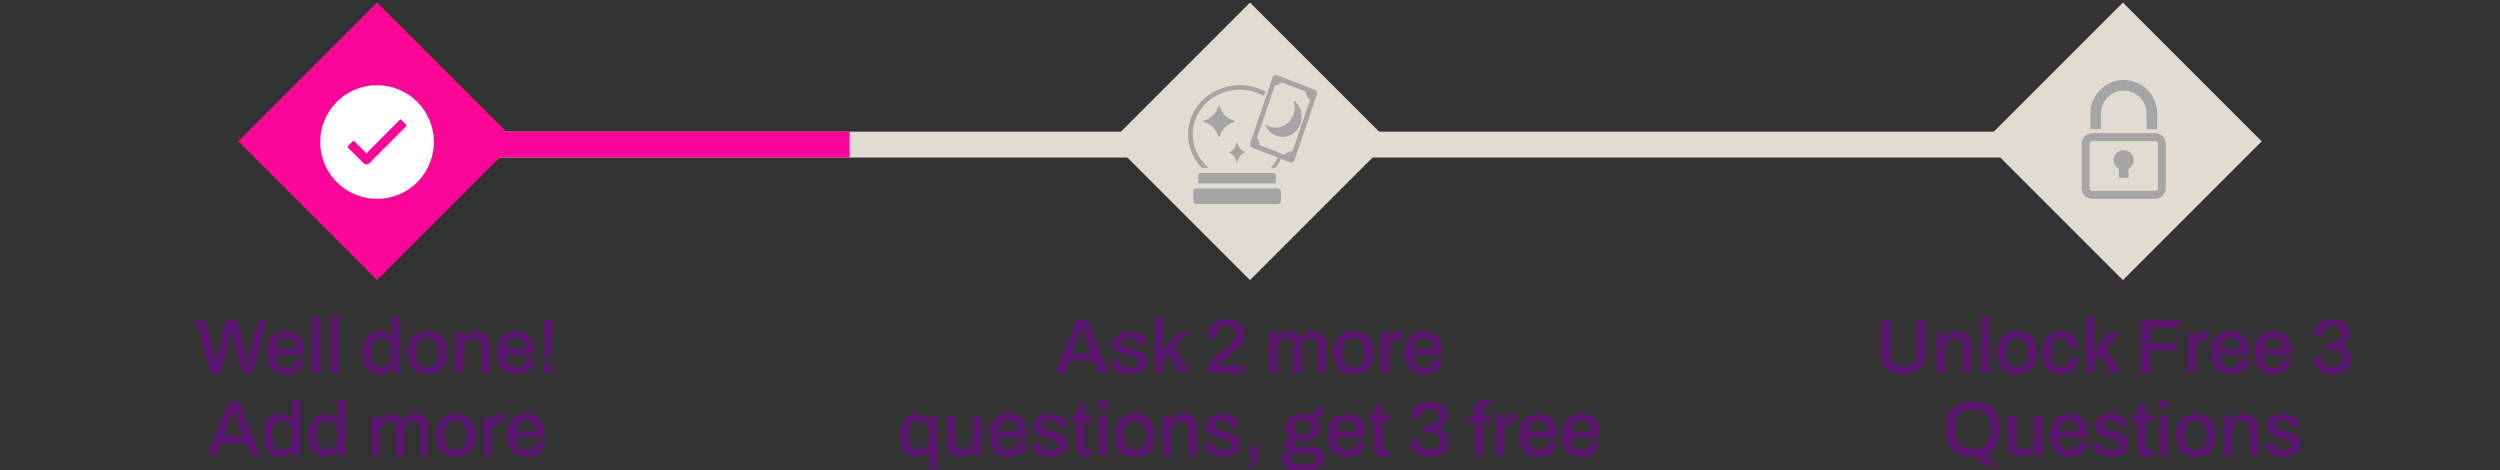
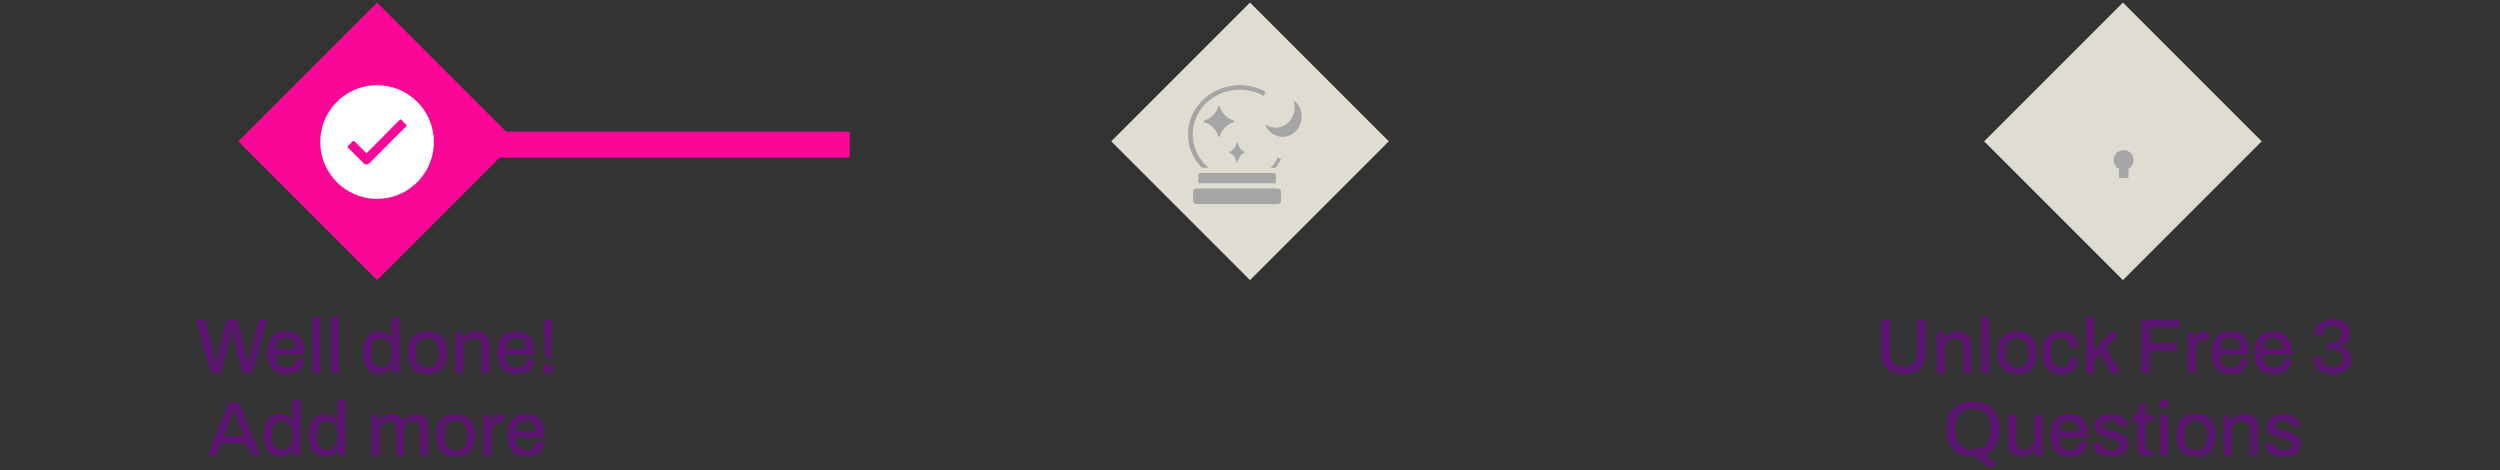
<svg xmlns="http://www.w3.org/2000/svg" fill="none" viewBox="0 0 484 91" height="91" width="484">
  <rect x="0" y="0" width="484" height="91" fill="#333333" stroke="none" />
  <g clip-path="url(#clip0_136_185)">
-     <rect fill="#DFDDD1" transform="translate(86.5 25.492)" height="5" width="312" />
    <rect fill="#FB0797" transform="translate(86.5 25.492)" height="5" width="78" />
  </g>
  <rect fill="#FB0797" transform="translate(73 0.492) rotate(45)" height="38" width="38" />
  <path fill="white" d="M73.001 16.492C70.826 16.492 68.699 17.137 66.89 18.345C65.081 19.554 63.67 21.272 62.838 23.282C62.005 25.292 61.787 27.504 62.211 29.637C62.636 31.771 63.683 33.731 65.221 35.27C66.76 36.808 68.72 37.856 70.854 38.281C72.987 38.705 75.199 38.487 77.209 37.655C79.219 36.822 80.937 35.413 82.146 33.604C83.355 31.795 84 29.668 84 27.492C84 26.048 83.716 24.617 83.163 23.283C82.611 21.948 81.801 20.735 80.779 19.714C79.758 18.692 78.545 17.882 77.211 17.329C75.876 16.776 74.446 16.492 73.001 16.492ZM78.633 24.451L71.562 31.553C71.401 31.721 71.183 31.825 70.95 31.843C70.712 31.826 70.491 31.718 70.331 31.542L67.364 28.581C67.344 28.562 67.328 28.538 67.317 28.512C67.306 28.486 67.3 28.459 67.3 28.431C67.3 28.402 67.306 28.375 67.317 28.349C67.328 28.323 67.344 28.3 67.364 28.28L68.308 27.335C68.328 27.315 68.351 27.299 68.376 27.288C68.401 27.277 68.429 27.271 68.457 27.271C68.484 27.271 68.512 27.277 68.537 27.288C68.563 27.299 68.586 27.315 68.605 27.335L70.953 29.683L77.404 23.187C77.424 23.167 77.447 23.151 77.472 23.14C77.497 23.129 77.525 23.123 77.552 23.123C77.58 23.122 77.607 23.128 77.633 23.139C77.658 23.15 77.681 23.166 77.7 23.187L78.626 24.144C78.648 24.163 78.665 24.186 78.677 24.212C78.69 24.238 78.696 24.267 78.697 24.296C78.698 24.325 78.692 24.353 78.681 24.38C78.67 24.407 78.654 24.431 78.633 24.451Z" />
  <path fill="#5B146F" d="M40.77 72.232L37.935 61.942H39.721L41.475 68.722C41.505 68.832 41.541 68.982 41.581 69.172C41.62 69.362 41.656 69.562 41.685 69.772C41.725 69.972 41.761 70.157 41.791 70.327H41.88C41.91 70.197 41.935 70.057 41.956 69.907C41.975 69.757 42.001 69.607 42.031 69.457C42.06 69.307 42.086 69.167 42.105 69.037C42.136 68.907 42.156 68.802 42.166 68.722L43.785 61.942H45.946L47.581 68.722C47.611 68.832 47.645 68.982 47.685 69.172C47.725 69.362 47.761 69.562 47.791 69.772C47.831 69.972 47.865 70.157 47.895 70.327H47.986C48.005 70.207 48.031 70.072 48.06 69.922C48.09 69.772 48.12 69.627 48.151 69.487C48.181 69.337 48.211 69.197 48.24 69.067C48.281 68.937 48.31 68.822 48.331 68.722L50.086 61.942H51.675L48.84 72.232H46.876L45.151 65.362C45.12 65.212 45.086 65.042 45.045 64.852C45.005 64.652 44.965 64.452 44.925 64.252C44.895 64.042 44.87 63.862 44.85 63.712H44.776C44.755 63.872 44.73 64.057 44.7 64.267C44.67 64.477 44.636 64.682 44.596 64.882C44.556 65.072 44.52 65.232 44.49 65.362L42.795 72.232H40.77ZM55.405 72.412C54.595 72.412 53.915 72.267 53.365 71.977C52.825 71.677 52.415 71.222 52.135 70.612C51.855 70.002 51.715 69.227 51.715 68.287C51.715 67.337 51.855 66.562 52.135 65.962C52.415 65.352 52.83 64.902 53.38 64.612C53.93 64.312 54.615 64.162 55.435 64.162C56.185 64.162 56.81 64.307 57.31 64.597C57.82 64.877 58.205 65.307 58.465 65.887C58.725 66.467 58.855 67.197 58.855 68.077V68.677H53.32C53.34 69.237 53.425 69.707 53.575 70.087C53.725 70.457 53.95 70.732 54.25 70.912C54.56 71.082 54.95 71.167 55.42 71.167C55.71 71.167 55.97 71.132 56.2 71.062C56.43 70.982 56.625 70.872 56.785 70.732C56.945 70.582 57.07 70.407 57.16 70.207C57.25 69.997 57.295 69.762 57.295 69.502H58.825C58.825 69.972 58.745 70.387 58.585 70.747C58.425 71.107 58.19 71.412 57.88 71.662C57.58 71.902 57.22 72.087 56.8 72.217C56.38 72.347 55.915 72.412 55.405 72.412ZM53.35 67.537H57.22C57.22 67.147 57.175 66.822 57.085 66.562C57.005 66.292 56.885 66.072 56.725 65.902C56.565 65.732 56.375 65.612 56.155 65.542C55.935 65.462 55.685 65.422 55.405 65.422C54.985 65.422 54.625 65.497 54.325 65.647C54.035 65.797 53.81 66.032 53.65 66.352C53.49 66.662 53.39 67.057 53.35 67.537ZM60.441 72.232V61.387H62.001V72.232H60.441ZM64.015 72.232V61.387H65.575V72.232H64.015ZM73.38 72.412C72.74 72.412 72.185 72.267 71.715 71.977C71.245 71.687 70.88 71.237 70.62 70.627C70.37 70.017 70.245 69.227 70.245 68.257C70.245 67.307 70.375 66.532 70.635 65.932C70.895 65.332 71.255 64.887 71.715 64.597C72.175 64.307 72.705 64.162 73.305 64.162C73.655 64.162 73.98 64.202 74.28 64.282C74.58 64.362 74.845 64.487 75.075 64.657C75.315 64.827 75.515 65.042 75.675 65.302H75.78V61.387H77.34V72.232H76.065L75.915 71.152H75.81C75.55 71.572 75.205 71.887 74.775 72.097C74.355 72.307 73.89 72.412 73.38 72.412ZM73.815 71.062C74.275 71.062 74.645 70.962 74.925 70.762C75.215 70.552 75.43 70.252 75.57 69.862C75.71 69.462 75.78 68.977 75.78 68.407V68.197C75.78 67.717 75.735 67.307 75.645 66.967C75.555 66.627 75.425 66.352 75.255 66.142C75.085 65.922 74.88 65.762 74.64 65.662C74.4 65.562 74.13 65.512 73.83 65.512C73.37 65.512 72.995 65.607 72.705 65.797C72.415 65.977 72.2 66.262 72.06 66.652C71.93 67.042 71.865 67.547 71.865 68.167V68.437C71.865 69.057 71.935 69.562 72.075 69.952C72.215 70.332 72.425 70.612 72.705 70.792C72.995 70.972 73.365 71.062 73.815 71.062ZM82.712 72.412C81.892 72.412 81.197 72.267 80.627 71.977C80.067 71.677 79.642 71.222 79.352 70.612C79.072 70.002 78.932 69.227 78.932 68.287C78.932 67.337 79.072 66.562 79.352 65.962C79.642 65.352 80.067 64.902 80.627 64.612C81.197 64.312 81.892 64.162 82.712 64.162C83.552 64.162 84.252 64.312 84.812 64.612C85.372 64.902 85.792 65.352 86.072 65.962C86.362 66.562 86.507 67.337 86.507 68.287C86.507 69.227 86.362 70.002 86.072 70.612C85.792 71.222 85.372 71.677 84.812 71.977C84.252 72.267 83.552 72.412 82.712 72.412ZM82.712 71.122C83.212 71.122 83.622 71.027 83.942 70.837C84.262 70.637 84.497 70.337 84.647 69.937C84.807 69.537 84.887 69.032 84.887 68.422V68.152C84.887 67.542 84.807 67.037 84.647 66.637C84.497 66.237 84.262 65.942 83.942 65.752C83.622 65.552 83.212 65.452 82.712 65.452C82.222 65.452 81.817 65.552 81.497 65.752C81.177 65.942 80.937 66.237 80.777 66.637C80.627 67.037 80.552 67.542 80.552 68.152V68.422C80.552 69.032 80.627 69.537 80.777 69.937C80.937 70.337 81.177 70.637 81.497 70.837C81.817 71.027 82.222 71.122 82.712 71.122ZM88.097 72.232V64.342H89.387L89.522 65.467H89.627C89.817 65.177 90.042 64.937 90.302 64.747C90.562 64.557 90.847 64.412 91.157 64.312C91.477 64.212 91.827 64.162 92.207 64.162C92.707 64.162 93.147 64.252 93.527 64.432C93.907 64.602 94.202 64.882 94.412 65.272C94.632 65.662 94.742 66.187 94.742 66.847V72.232H93.182V67.087C93.182 66.787 93.142 66.537 93.062 66.337C92.992 66.137 92.887 65.977 92.747 65.857C92.607 65.737 92.442 65.652 92.252 65.602C92.062 65.552 91.852 65.527 91.622 65.527C91.262 65.527 90.932 65.617 90.632 65.797C90.342 65.967 90.107 66.207 89.927 66.517C89.747 66.827 89.657 67.192 89.657 67.612V72.232H88.097ZM99.965 72.412C99.155 72.412 98.475 72.267 97.925 71.977C97.385 71.677 96.975 71.222 96.695 70.612C96.415 70.002 96.275 69.227 96.275 68.287C96.275 67.337 96.415 66.562 96.695 65.962C96.975 65.352 97.39 64.902 97.94 64.612C98.49 64.312 99.175 64.162 99.995 64.162C100.745 64.162 101.37 64.307 101.87 64.597C102.38 64.877 102.765 65.307 103.025 65.887C103.285 66.467 103.415 67.197 103.415 68.077V68.677H97.88C97.9 69.237 97.985 69.707 98.135 70.087C98.285 70.457 98.51 70.732 98.81 70.912C99.12 71.082 99.51 71.167 99.98 71.167C100.27 71.167 100.53 71.132 100.76 71.062C100.99 70.982 101.185 70.872 101.345 70.732C101.505 70.582 101.63 70.407 101.72 70.207C101.81 69.997 101.855 69.762 101.855 69.502H103.385C103.385 69.972 103.305 70.387 103.145 70.747C102.985 71.107 102.75 71.412 102.44 71.662C102.14 71.902 101.78 72.087 101.36 72.217C100.94 72.347 100.475 72.412 99.965 72.412ZM97.91 67.537H101.78C101.78 67.147 101.735 66.822 101.645 66.562C101.565 66.292 101.445 66.072 101.285 65.902C101.125 65.732 100.935 65.612 100.715 65.542C100.495 65.462 100.245 65.422 99.965 65.422C99.545 65.422 99.185 65.497 98.885 65.647C98.595 65.797 98.37 66.032 98.21 66.352C98.05 66.662 97.95 67.057 97.91 67.537ZM105.616 69.457L105.196 61.942H107.026L106.606 69.457H105.616ZM105.271 72.232V70.492H106.951V72.232H105.271ZM40.153 88.232L44.188 77.942H46.333L50.383 88.232H48.583L47.668 85.847H42.793L41.878 88.232H40.153ZM43.333 84.422H47.113L45.958 81.407C45.928 81.317 45.883 81.192 45.823 81.032C45.763 80.872 45.698 80.697 45.628 80.507C45.568 80.317 45.503 80.127 45.433 79.937C45.373 79.737 45.318 79.557 45.268 79.397H45.178C45.118 79.587 45.043 79.812 44.953 80.072C44.863 80.332 44.773 80.582 44.683 80.822C44.603 81.062 44.533 81.257 44.473 81.407L43.333 84.422ZM54.213 88.412C53.573 88.412 53.018 88.267 52.548 87.977C52.078 87.687 51.713 87.237 51.453 86.627C51.203 86.017 51.078 85.227 51.078 84.257C51.078 83.307 51.208 82.532 51.468 81.932C51.728 81.332 52.088 80.887 52.548 80.597C53.008 80.307 53.538 80.162 54.138 80.162C54.488 80.162 54.813 80.202 55.113 80.282C55.413 80.362 55.678 80.487 55.908 80.657C56.148 80.827 56.348 81.042 56.508 81.302H56.613V77.387H58.173V88.232H56.898L56.748 87.152H56.643C56.383 87.572 56.038 87.887 55.608 88.097C55.188 88.307 54.723 88.412 54.213 88.412ZM54.648 87.062C55.108 87.062 55.478 86.962 55.758 86.762C56.048 86.552 56.263 86.252 56.403 85.862C56.543 85.462 56.613 84.977 56.613 84.407V84.197C56.613 83.717 56.568 83.307 56.478 82.967C56.388 82.627 56.258 82.352 56.088 82.142C55.918 81.922 55.713 81.762 55.473 81.662C55.233 81.562 54.963 81.512 54.663 81.512C54.203 81.512 53.828 81.607 53.538 81.797C53.248 81.977 53.033 82.262 52.893 82.652C52.763 83.042 52.698 83.547 52.698 84.167V84.437C52.698 85.057 52.768 85.562 52.908 85.952C53.048 86.332 53.258 86.612 53.538 86.792C53.828 86.972 54.198 87.062 54.648 87.062ZM62.899 88.412C62.259 88.412 61.704 88.267 61.234 87.977C60.764 87.687 60.399 87.237 60.139 86.627C59.889 86.017 59.764 85.227 59.764 84.257C59.764 83.307 59.894 82.532 60.154 81.932C60.414 81.332 60.774 80.887 61.234 80.597C61.694 80.307 62.224 80.162 62.824 80.162C63.174 80.162 63.499 80.202 63.799 80.282C64.099 80.362 64.364 80.487 64.594 80.657C64.834 80.827 65.034 81.042 65.194 81.302H65.299V77.387H66.859V88.232H65.584L65.434 87.152H65.329C65.069 87.572 64.724 87.887 64.294 88.097C63.874 88.307 63.409 88.412 62.899 88.412ZM63.334 87.062C63.794 87.062 64.164 86.962 64.444 86.762C64.734 86.552 64.949 86.252 65.089 85.862C65.229 85.462 65.299 84.977 65.299 84.407V84.197C65.299 83.717 65.254 83.307 65.164 82.967C65.074 82.627 64.944 82.352 64.774 82.142C64.604 81.922 64.399 81.762 64.159 81.662C63.919 81.562 63.649 81.512 63.349 81.512C62.889 81.512 62.514 81.607 62.224 81.797C61.934 81.977 61.719 82.262 61.579 82.652C61.449 83.042 61.384 83.547 61.384 84.167V84.437C61.384 85.057 61.454 85.562 61.594 85.952C61.734 86.332 61.944 86.612 62.224 86.792C62.514 86.972 62.884 87.062 63.334 87.062ZM71.947 88.232V80.342H73.237L73.372 81.467H73.477C73.657 81.177 73.862 80.937 74.092 80.747C74.332 80.557 74.597 80.412 74.887 80.312C75.187 80.212 75.507 80.162 75.847 80.162C76.337 80.162 76.762 80.262 77.122 80.462C77.492 80.662 77.772 80.997 77.962 81.467H78.067C78.247 81.187 78.457 80.952 78.697 80.762C78.937 80.562 79.207 80.412 79.507 80.312C79.817 80.212 80.147 80.162 80.497 80.162C80.967 80.162 81.382 80.247 81.742 80.417C82.102 80.577 82.387 80.852 82.597 81.242C82.807 81.622 82.912 82.132 82.912 82.772V88.232H81.352V83.057C81.352 82.757 81.317 82.512 81.247 82.322C81.177 82.122 81.082 81.967 80.962 81.857C80.842 81.737 80.697 81.652 80.527 81.602C80.357 81.552 80.172 81.527 79.972 81.527C79.642 81.527 79.347 81.617 79.087 81.797C78.827 81.967 78.617 82.207 78.457 82.517C78.297 82.827 78.217 83.192 78.217 83.612V88.232H76.657V83.057C76.657 82.757 76.622 82.512 76.552 82.322C76.482 82.122 76.387 81.967 76.267 81.857C76.147 81.737 76.002 81.652 75.832 81.602C75.662 81.552 75.482 81.527 75.292 81.527C74.962 81.527 74.662 81.617 74.392 81.797C74.122 81.967 73.907 82.207 73.747 82.517C73.587 82.827 73.507 83.192 73.507 83.612V88.232H71.947ZM88.212 88.412C87.392 88.412 86.697 88.267 86.127 87.977C85.567 87.677 85.142 87.222 84.852 86.612C84.572 86.002 84.432 85.227 84.432 84.287C84.432 83.337 84.572 82.562 84.852 81.962C85.142 81.352 85.567 80.902 86.127 80.612C86.697 80.312 87.392 80.162 88.212 80.162C89.052 80.162 89.752 80.312 90.312 80.612C90.872 80.902 91.292 81.352 91.572 81.962C91.862 82.562 92.007 83.337 92.007 84.287C92.007 85.227 91.862 86.002 91.572 86.612C91.292 87.222 90.872 87.677 90.312 87.977C89.752 88.267 89.052 88.412 88.212 88.412ZM88.212 87.122C88.712 87.122 89.122 87.027 89.442 86.837C89.762 86.637 89.997 86.337 90.147 85.937C90.307 85.537 90.387 85.032 90.387 84.422V84.152C90.387 83.542 90.307 83.037 90.147 82.637C89.997 82.237 89.762 81.942 89.442 81.752C89.122 81.552 88.712 81.452 88.212 81.452C87.722 81.452 87.317 81.552 86.997 81.752C86.677 81.942 86.437 82.237 86.277 82.637C86.127 83.037 86.052 83.542 86.052 84.152V84.422C86.052 85.032 86.127 85.537 86.277 85.937C86.437 86.337 86.677 86.637 86.997 86.837C87.317 87.027 87.722 87.122 88.212 87.122ZM93.597 88.232V80.342H94.887L95.022 81.617H95.112C95.202 81.367 95.317 81.132 95.457 80.912C95.607 80.692 95.797 80.512 96.027 80.372C96.267 80.232 96.557 80.162 96.897 80.162C97.057 80.162 97.197 80.177 97.317 80.207C97.447 80.237 97.547 80.262 97.617 80.282V81.752H97.092C96.772 81.752 96.487 81.802 96.237 81.902C95.997 82.002 95.792 82.152 95.622 82.352C95.462 82.542 95.342 82.777 95.262 83.057C95.192 83.337 95.157 83.652 95.157 84.002V88.232H93.597ZM101.906 88.412C101.096 88.412 100.416 88.267 99.866 87.977C99.326 87.677 98.916 87.222 98.636 86.612C98.356 86.002 98.216 85.227 98.216 84.287C98.216 83.337 98.356 82.562 98.636 81.962C98.916 81.352 99.331 80.902 99.881 80.612C100.431 80.312 101.116 80.162 101.936 80.162C102.686 80.162 103.311 80.307 103.811 80.597C104.321 80.877 104.706 81.307 104.966 81.887C105.226 82.467 105.356 83.197 105.356 84.077V84.677H99.821C99.841 85.237 99.926 85.707 100.076 86.087C100.226 86.457 100.451 86.732 100.751 86.912C101.061 87.082 101.451 87.167 101.921 87.167C102.211 87.167 102.471 87.132 102.701 87.062C102.931 86.982 103.126 86.872 103.286 86.732C103.446 86.582 103.571 86.407 103.661 86.207C103.751 85.997 103.796 85.762 103.796 85.502H105.326C105.326 85.972 105.246 86.387 105.086 86.747C104.926 87.107 104.691 87.412 104.381 87.662C104.081 87.902 103.721 88.087 103.301 88.217C102.881 88.347 102.416 88.412 101.906 88.412ZM99.851 83.537H103.721C103.721 83.147 103.676 82.822 103.586 82.562C103.506 82.292 103.386 82.072 103.226 81.902C103.066 81.732 102.876 81.612 102.656 81.542C102.436 81.462 102.186 81.422 101.906 81.422C101.486 81.422 101.126 81.497 100.826 81.647C100.536 81.797 100.311 82.032 100.151 82.352C99.991 82.662 99.891 83.057 99.851 83.537Z" />
  <rect fill="#DFDDD1" transform="translate(242 0.492) rotate(45)" height="38" width="38" />
  <path fill="#A5A5A5" d="M247.363 30.492C247.004 31.244 246.543 31.92 246 32.492H246.955C247.362 31.973 247.713 31.394 248 30.77L247.363 30.492Z" />
  <path fill="#A5A5A5" d="M234.002 32.492C232.298 31.068 231.216 29.092 230.967 26.95C230.719 24.808 231.322 22.656 232.659 20.915C233.996 19.173 235.97 17.968 238.194 17.534C240.419 17.101 242.734 17.471 244.686 18.573L245 17.742C242.917 16.615 240.477 16.233 238.123 16.666C235.769 17.098 233.655 18.317 232.167 20.101C230.678 21.884 229.912 24.115 230.008 26.388C230.104 28.662 231.055 30.827 232.689 32.492H234.002Z" />
  <path fill="#A5A5A5" d="M247.363 36.492H231.638C231.285 36.492 231 36.744 231 37.055V38.93C231 39.24 231.285 39.492 231.638 39.492H247.363C247.715 39.492 248 39.24 248 38.93V37.055C248 36.744 247.715 36.492 247.363 36.492Z" />
  <path fill="#A5A5A5" d="M232 33.892V35.492H247V33.892C247 33.786 246.956 33.685 246.878 33.61C246.8 33.535 246.694 33.492 246.583 33.492H232.417C232.306 33.492 232.2 33.535 232.122 33.61C232.044 33.685 232 33.786 232 33.892Z" />
-   <path fill="#A5A5A5" d="M254.6 17.419L247.179 14.531C247.027 14.472 246.86 14.48 246.714 14.553C246.568 14.626 246.455 14.758 246.4 14.919L242.037 27.733C241.982 27.895 241.989 28.074 242.057 28.23C242.125 28.386 242.248 28.507 242.4 28.566L249.821 31.453C249.896 31.482 249.976 31.495 250.056 31.492C250.135 31.488 250.213 31.467 250.286 31.431C250.358 31.395 250.423 31.344 250.477 31.282C250.531 31.219 250.573 31.145 250.6 31.065L254.963 18.251C255.018 18.089 255.011 17.91 254.943 17.754C254.875 17.598 254.752 17.477 254.6 17.419ZM250.233 29.295C249.935 29.276 249.638 29.324 249.359 29.437C249.08 29.549 248.826 29.723 248.614 29.947L243.945 28.13C243.902 27.608 243.688 27.119 243.342 26.749L246.808 16.571C247.296 16.525 247.754 16.297 248.1 15.926L252.77 17.743C252.798 18.06 252.887 18.368 253.033 18.645C253.18 18.923 253.379 19.165 253.618 19.355L250.233 29.295Z" />
  <path fill="#A5A5A5" d="M250.573 19.507C250.56 19.497 250.544 19.492 250.529 19.492C250.513 19.492 250.497 19.498 250.485 19.508C250.472 19.518 250.463 19.532 250.459 19.548C250.454 19.564 250.455 19.582 250.46 19.597C250.695 20.349 250.709 21.159 250.499 21.92C250.289 22.68 249.866 23.355 249.285 23.854C248.705 24.353 247.994 24.652 247.249 24.713C246.504 24.774 245.759 24.593 245.113 24.194C245.1 24.185 245.084 24.181 245.068 24.182C245.052 24.183 245.037 24.19 245.025 24.201C245.014 24.212 245.005 24.226 245.002 24.243C244.998 24.259 245 24.276 245.006 24.291C245.248 24.821 245.6 25.285 246.035 25.65C246.47 26.015 246.977 26.271 247.519 26.399C248.06 26.527 248.622 26.523 249.162 26.389C249.702 26.254 250.207 25.991 250.638 25.621C251.069 25.25 251.415 24.782 251.651 24.249C251.887 23.717 252.006 23.135 252 22.547C251.993 21.959 251.862 21.38 251.615 20.854C251.368 20.327 251.011 19.867 250.573 19.507Z" />
  <path fill="#A5A5A5" d="M236.151 26.38C236.336 25.728 236.685 25.134 237.163 24.654C237.642 24.175 238.235 23.826 238.886 23.642C238.919 23.633 238.948 23.613 238.968 23.586C238.989 23.559 239 23.526 239 23.492C239 23.458 238.989 23.425 238.968 23.398C238.948 23.371 238.919 23.352 238.886 23.343C238.235 23.156 237.641 22.807 237.161 22.328C236.687 21.846 236.339 21.254 236.148 20.604C236.139 20.572 236.119 20.544 236.092 20.523C236.065 20.503 236.033 20.492 235.999 20.492C235.965 20.492 235.933 20.503 235.906 20.523C235.879 20.543 235.859 20.572 235.849 20.604C235.664 21.256 235.316 21.851 234.837 22.33C234.358 22.809 233.765 23.158 233.114 23.343C233.081 23.352 233.052 23.371 233.032 23.398C233.011 23.425 233 23.458 233 23.492C233 23.526 233.011 23.559 233.032 23.586C233.052 23.613 233.081 23.633 233.114 23.642C233.765 23.828 234.359 24.177 234.839 24.656C235.313 25.138 235.661 25.73 235.852 26.38C235.861 26.412 235.881 26.441 235.908 26.461C235.935 26.481 235.967 26.492 236.001 26.492C236.035 26.492 236.068 26.481 236.095 26.461C236.122 26.441 236.141 26.412 236.151 26.38Z" />
  <path fill="#A5A5A5" d="M240.943 29.392C240.618 29.268 240.321 29.036 240.081 28.716C239.844 28.395 239.67 28 239.574 27.567C239.569 27.545 239.56 27.526 239.546 27.513C239.533 27.5 239.516 27.492 239.499 27.492C239.483 27.492 239.466 27.5 239.453 27.513C239.439 27.526 239.43 27.545 239.425 27.567C239.332 28.002 239.158 28.398 238.918 28.718C238.679 29.037 238.382 29.27 238.057 29.393C238.04 29.399 238.026 29.412 238.016 29.43C238.006 29.448 238 29.47 238 29.492C238 29.515 238.006 29.537 238.016 29.555C238.026 29.573 238.04 29.586 238.057 29.592C238.383 29.716 238.679 29.949 238.919 30.268C239.157 30.59 239.331 30.984 239.426 31.417C239.431 31.439 239.441 31.458 239.454 31.471C239.468 31.485 239.484 31.492 239.501 31.492C239.518 31.492 239.534 31.485 239.547 31.471C239.561 31.458 239.571 31.439 239.575 31.417C239.668 30.982 239.842 30.586 240.082 30.267C240.321 29.947 240.618 29.715 240.943 29.592C240.96 29.586 240.974 29.573 240.984 29.555C240.994 29.537 241 29.515 241 29.492C241 29.47 240.994 29.448 240.984 29.43C240.974 29.412 240.96 29.399 240.943 29.392Z" />
-   <path fill="#5B146F" d="M204.363 72.232L208.398 61.942H210.543L214.593 72.232H212.793L211.878 69.847H207.003L206.088 72.232H204.363ZM207.543 68.422H211.323L210.168 65.407C210.138 65.317 210.093 65.192 210.033 65.032C209.973 64.872 209.908 64.697 209.838 64.507C209.778 64.317 209.713 64.127 209.643 63.937C209.583 63.737 209.528 63.557 209.478 63.397H209.388C209.328 63.587 209.253 63.812 209.163 64.072C209.073 64.332 208.983 64.582 208.893 64.822C208.813 65.062 208.743 65.257 208.683 65.407L207.543 68.422ZM218.618 72.412C218.068 72.412 217.583 72.352 217.163 72.232C216.743 72.112 216.393 71.947 216.113 71.737C215.833 71.527 215.618 71.277 215.468 70.987C215.328 70.687 215.258 70.357 215.258 69.997C215.258 69.947 215.258 69.902 215.258 69.862C215.268 69.822 215.273 69.787 215.273 69.757H216.818C216.818 69.787 216.818 69.817 216.818 69.847C216.818 69.867 216.818 69.892 216.818 69.922C216.818 70.232 216.903 70.482 217.073 70.672C217.243 70.852 217.468 70.982 217.748 71.062C218.038 71.132 218.353 71.167 218.693 71.167C218.993 71.167 219.268 71.132 219.518 71.062C219.778 70.982 219.988 70.867 220.148 70.717C220.318 70.567 220.403 70.377 220.403 70.147C220.403 69.847 220.298 69.617 220.088 69.457C219.878 69.297 219.603 69.172 219.263 69.082C218.923 68.982 218.568 68.877 218.198 68.767C217.868 68.677 217.538 68.582 217.208 68.482C216.888 68.372 216.598 68.232 216.338 68.062C216.078 67.892 215.868 67.677 215.708 67.417C215.548 67.157 215.468 66.832 215.468 66.442C215.468 66.072 215.548 65.747 215.708 65.467C215.868 65.187 216.088 64.952 216.368 64.762C216.658 64.572 216.998 64.427 217.388 64.327C217.788 64.227 218.223 64.177 218.693 64.177C219.183 64.177 219.618 64.232 219.998 64.342C220.378 64.442 220.698 64.587 220.958 64.777C221.228 64.967 221.433 65.197 221.573 65.467C221.713 65.727 221.783 66.007 221.783 66.307C221.783 66.367 221.778 66.432 221.768 66.502C221.768 66.562 221.768 66.602 221.768 66.622H220.238V66.487C220.238 66.287 220.183 66.107 220.073 65.947C219.963 65.787 219.788 65.657 219.548 65.557C219.318 65.457 219.008 65.407 218.618 65.407C218.358 65.407 218.128 65.432 217.928 65.482C217.728 65.522 217.563 65.582 217.433 65.662C217.303 65.742 217.203 65.837 217.133 65.947C217.073 66.057 217.043 66.182 217.043 66.322C217.043 66.552 217.123 66.732 217.283 66.862C217.453 66.982 217.673 67.087 217.943 67.177C218.213 67.257 218.503 67.347 218.813 67.447C219.173 67.547 219.538 67.652 219.908 67.762C220.278 67.862 220.618 67.992 220.928 68.152C221.248 68.312 221.503 68.532 221.693 68.812C221.893 69.092 221.993 69.467 221.993 69.937C221.993 70.367 221.908 70.742 221.738 71.062C221.568 71.382 221.328 71.642 221.018 71.842C220.718 72.032 220.363 72.172 219.953 72.262C219.543 72.362 219.098 72.412 218.618 72.412ZM223.574 72.232V61.387H225.134V67.942L228.239 64.342H230.084L227.414 67.402L230.234 72.232H228.434L226.409 68.542L225.134 69.802V72.232H223.574ZM233.836 72.232V71.767C233.836 71.337 233.916 70.942 234.076 70.582C234.246 70.212 234.466 69.877 234.736 69.577C235.016 69.277 235.326 68.992 235.666 68.722C236.006 68.452 236.351 68.192 236.701 67.942C237.161 67.612 237.586 67.282 237.976 66.952C238.366 66.622 238.681 66.267 238.921 65.887C239.171 65.507 239.296 65.082 239.296 64.612C239.296 64.342 239.231 64.092 239.101 63.862C238.981 63.632 238.791 63.447 238.531 63.307C238.271 63.157 237.931 63.082 237.511 63.082C237.051 63.082 236.676 63.162 236.386 63.322C236.106 63.472 235.896 63.682 235.756 63.952C235.626 64.212 235.561 64.517 235.561 64.867V65.482H234.001C233.991 65.432 233.981 65.357 233.971 65.257C233.961 65.157 233.956 65.032 233.956 64.882C233.956 64.142 234.121 63.547 234.451 63.097C234.791 62.637 235.236 62.302 235.786 62.092C236.346 61.872 236.946 61.762 237.586 61.762C238.206 61.762 238.726 61.852 239.146 62.032C239.576 62.202 239.916 62.432 240.166 62.722C240.426 63.012 240.611 63.332 240.721 63.682C240.841 64.032 240.901 64.372 240.901 64.702C240.901 65.182 240.816 65.617 240.646 66.007C240.486 66.397 240.256 66.762 239.956 67.102C239.666 67.442 239.321 67.772 238.921 68.092C238.531 68.402 238.111 68.712 237.661 69.022C237.381 69.212 237.106 69.407 236.836 69.607C236.576 69.807 236.346 70.012 236.146 70.222C235.946 70.422 235.811 70.617 235.741 70.807H240.961V72.232H233.836ZM245.737 72.232V64.342H247.027L247.162 65.467H247.267C247.447 65.177 247.652 64.937 247.882 64.747C248.122 64.557 248.387 64.412 248.677 64.312C248.977 64.212 249.297 64.162 249.637 64.162C250.127 64.162 250.552 64.262 250.912 64.462C251.282 64.662 251.562 64.997 251.752 65.467H251.857C252.037 65.187 252.247 64.952 252.487 64.762C252.727 64.562 252.997 64.412 253.297 64.312C253.607 64.212 253.937 64.162 254.287 64.162C254.757 64.162 255.172 64.247 255.532 64.417C255.892 64.577 256.177 64.852 256.387 65.242C256.597 65.622 256.702 66.132 256.702 66.772V72.232H255.142V67.057C255.142 66.757 255.107 66.512 255.037 66.322C254.967 66.122 254.872 65.967 254.752 65.857C254.632 65.737 254.487 65.652 254.317 65.602C254.147 65.552 253.962 65.527 253.762 65.527C253.432 65.527 253.137 65.617 252.877 65.797C252.617 65.967 252.407 66.207 252.247 66.517C252.087 66.827 252.007 67.192 252.007 67.612V72.232H250.447V67.057C250.447 66.757 250.412 66.512 250.342 66.322C250.272 66.122 250.177 65.967 250.057 65.857C249.937 65.737 249.792 65.652 249.622 65.602C249.452 65.552 249.272 65.527 249.082 65.527C248.752 65.527 248.452 65.617 248.182 65.797C247.912 65.967 247.697 66.207 247.537 66.517C247.377 66.827 247.297 67.192 247.297 67.612V72.232H245.737ZM262.002 72.412C261.182 72.412 260.487 72.267 259.917 71.977C259.357 71.677 258.932 71.222 258.642 70.612C258.362 70.002 258.222 69.227 258.222 68.287C258.222 67.337 258.362 66.562 258.642 65.962C258.932 65.352 259.357 64.902 259.917 64.612C260.487 64.312 261.182 64.162 262.002 64.162C262.842 64.162 263.542 64.312 264.102 64.612C264.662 64.902 265.082 65.352 265.362 65.962C265.652 66.562 265.797 67.337 265.797 68.287C265.797 69.227 265.652 70.002 265.362 70.612C265.082 71.222 264.662 71.677 264.102 71.977C263.542 72.267 262.842 72.412 262.002 72.412ZM262.002 71.122C262.502 71.122 262.912 71.027 263.232 70.837C263.552 70.637 263.787 70.337 263.937 69.937C264.097 69.537 264.177 69.032 264.177 68.422V68.152C264.177 67.542 264.097 67.037 263.937 66.637C263.787 66.237 263.552 65.942 263.232 65.752C262.912 65.552 262.502 65.452 262.002 65.452C261.512 65.452 261.107 65.552 260.787 65.752C260.467 65.942 260.227 66.237 260.067 66.637C259.917 67.037 259.842 67.542 259.842 68.152V68.422C259.842 69.032 259.917 69.537 260.067 69.937C260.227 70.337 260.467 70.637 260.787 70.837C261.107 71.027 261.512 71.122 262.002 71.122ZM267.387 72.232V64.342H268.677L268.812 65.617H268.902C268.992 65.367 269.107 65.132 269.247 64.912C269.397 64.692 269.587 64.512 269.817 64.372C270.057 64.232 270.347 64.162 270.687 64.162C270.847 64.162 270.987 64.177 271.107 64.207C271.237 64.237 271.337 64.262 271.407 64.282V65.752H270.882C270.562 65.752 270.277 65.802 270.027 65.902C269.787 66.002 269.582 66.152 269.412 66.352C269.252 66.542 269.132 66.777 269.052 67.057C268.982 67.337 268.947 67.652 268.947 68.002V72.232H267.387ZM275.696 72.412C274.886 72.412 274.206 72.267 273.656 71.977C273.116 71.677 272.706 71.222 272.426 70.612C272.146 70.002 272.006 69.227 272.006 68.287C272.006 67.337 272.146 66.562 272.426 65.962C272.706 65.352 273.121 64.902 273.671 64.612C274.221 64.312 274.906 64.162 275.726 64.162C276.476 64.162 277.101 64.307 277.601 64.597C278.111 64.877 278.496 65.307 278.756 65.887C279.016 66.467 279.146 67.197 279.146 68.077V68.677H273.611C273.631 69.237 273.716 69.707 273.866 70.087C274.016 70.457 274.241 70.732 274.541 70.912C274.851 71.082 275.241 71.167 275.711 71.167C276.001 71.167 276.261 71.132 276.491 71.062C276.721 70.982 276.916 70.872 277.076 70.732C277.236 70.582 277.361 70.407 277.451 70.207C277.541 69.997 277.586 69.762 277.586 69.502H279.116C279.116 69.972 279.036 70.387 278.876 70.747C278.716 71.107 278.481 71.412 278.171 71.662C277.871 71.902 277.511 72.087 277.091 72.217C276.671 72.347 276.206 72.412 275.696 72.412ZM273.641 67.537H277.511C277.511 67.147 277.466 66.822 277.376 66.562C277.296 66.292 277.176 66.072 277.016 65.902C276.856 65.732 276.666 65.612 276.446 65.542C276.226 65.462 275.976 65.422 275.696 65.422C275.276 65.422 274.916 65.497 274.616 65.647C274.326 65.797 274.101 66.032 273.941 66.352C273.781 66.662 273.681 67.057 273.641 67.537ZM179.873 90.827V87.272H179.768C179.608 87.532 179.408 87.747 179.168 87.917C178.928 88.087 178.658 88.212 178.358 88.292C178.058 88.372 177.738 88.412 177.398 88.412C176.798 88.412 176.268 88.267 175.808 87.977C175.348 87.687 174.988 87.242 174.728 86.642C174.468 86.032 174.338 85.257 174.338 84.317C174.338 83.347 174.463 82.557 174.713 81.947C174.973 81.337 175.338 80.887 175.808 80.597C176.278 80.307 176.833 80.162 177.473 80.162C177.993 80.162 178.463 80.267 178.883 80.477C179.303 80.687 179.643 81.002 179.903 81.422H180.008L180.158 80.342H181.433V90.827H179.873ZM177.923 87.062C178.233 87.062 178.503 87.012 178.733 86.912C178.973 86.812 179.178 86.657 179.348 86.447C179.518 86.227 179.648 85.947 179.738 85.607C179.828 85.267 179.873 84.862 179.873 84.392V84.182C179.873 83.612 179.803 83.127 179.663 82.727C179.523 82.327 179.308 82.027 179.018 81.827C178.738 81.617 178.368 81.512 177.908 81.512C177.458 81.512 177.088 81.602 176.798 81.782C176.518 81.962 176.308 82.247 176.168 82.637C176.028 83.027 175.958 83.537 175.958 84.167V84.437C175.958 85.037 176.023 85.532 176.153 85.922C176.293 86.312 176.508 86.602 176.798 86.792C177.088 86.972 177.463 87.062 177.923 87.062ZM185.919 88.412C185.159 88.412 184.544 88.212 184.074 87.812C183.604 87.402 183.369 86.707 183.369 85.727V80.342H184.929V85.487C184.929 85.787 184.964 86.037 185.034 86.237C185.114 86.437 185.224 86.597 185.364 86.717C185.504 86.837 185.669 86.922 185.859 86.972C186.049 87.022 186.259 87.047 186.489 87.047C186.849 87.047 187.174 86.962 187.464 86.792C187.764 86.612 188.004 86.367 188.184 86.057C188.364 85.737 188.454 85.372 188.454 84.962V80.342H190.014V88.232H188.739L188.604 87.107H188.499C188.309 87.397 188.084 87.637 187.824 87.827C187.564 88.017 187.274 88.162 186.954 88.262C186.644 88.362 186.299 88.412 185.919 88.412ZM195.298 88.412C194.488 88.412 193.808 88.267 193.258 87.977C192.718 87.677 192.308 87.222 192.028 86.612C191.748 86.002 191.608 85.227 191.608 84.287C191.608 83.337 191.748 82.562 192.028 81.962C192.308 81.352 192.723 80.902 193.273 80.612C193.823 80.312 194.508 80.162 195.328 80.162C196.078 80.162 196.703 80.307 197.203 80.597C197.713 80.877 198.098 81.307 198.358 81.887C198.618 82.467 198.748 83.197 198.748 84.077V84.677H193.213C193.233 85.237 193.318 85.707 193.468 86.087C193.618 86.457 193.843 86.732 194.143 86.912C194.453 87.082 194.843 87.167 195.313 87.167C195.603 87.167 195.863 87.132 196.093 87.062C196.323 86.982 196.518 86.872 196.678 86.732C196.838 86.582 196.963 86.407 197.053 86.207C197.143 85.997 197.188 85.762 197.188 85.502H198.718C198.718 85.972 198.638 86.387 198.478 86.747C198.318 87.107 198.083 87.412 197.773 87.662C197.473 87.902 197.113 88.087 196.693 88.217C196.273 88.347 195.808 88.412 195.298 88.412ZM193.243 83.537H197.113C197.113 83.147 197.068 82.822 196.978 82.562C196.898 82.292 196.778 82.072 196.618 81.902C196.458 81.732 196.268 81.612 196.048 81.542C195.828 81.462 195.578 81.422 195.298 81.422C194.878 81.422 194.518 81.497 194.218 81.647C193.928 81.797 193.703 82.032 193.543 82.352C193.383 82.662 193.283 83.057 193.243 83.537ZM203.244 88.412C202.694 88.412 202.209 88.352 201.789 88.232C201.369 88.112 201.019 87.947 200.739 87.737C200.459 87.527 200.244 87.277 200.094 86.987C199.954 86.687 199.884 86.357 199.884 85.997C199.884 85.947 199.884 85.902 199.884 85.862C199.894 85.822 199.899 85.787 199.899 85.757H201.444C201.444 85.787 201.444 85.817 201.444 85.847C201.444 85.867 201.444 85.892 201.444 85.922C201.444 86.232 201.529 86.482 201.699 86.672C201.869 86.852 202.094 86.982 202.374 87.062C202.664 87.132 202.979 87.167 203.319 87.167C203.619 87.167 203.894 87.132 204.144 87.062C204.404 86.982 204.614 86.867 204.774 86.717C204.944 86.567 205.029 86.377 205.029 86.147C205.029 85.847 204.924 85.617 204.714 85.457C204.504 85.297 204.229 85.172 203.889 85.082C203.549 84.982 203.194 84.877 202.824 84.767C202.494 84.677 202.164 84.582 201.834 84.482C201.514 84.372 201.224 84.232 200.964 84.062C200.704 83.892 200.494 83.677 200.334 83.417C200.174 83.157 200.094 82.832 200.094 82.442C200.094 82.072 200.174 81.747 200.334 81.467C200.494 81.187 200.714 80.952 200.994 80.762C201.284 80.572 201.624 80.427 202.014 80.327C202.414 80.227 202.849 80.177 203.319 80.177C203.809 80.177 204.244 80.232 204.624 80.342C205.004 80.442 205.324 80.587 205.584 80.777C205.854 80.967 206.059 81.197 206.199 81.467C206.339 81.727 206.409 82.007 206.409 82.307C206.409 82.367 206.404 82.432 206.394 82.502C206.394 82.562 206.394 82.602 206.394 82.622H204.864V82.487C204.864 82.287 204.809 82.107 204.699 81.947C204.589 81.787 204.414 81.657 204.174 81.557C203.944 81.457 203.634 81.407 203.244 81.407C202.984 81.407 202.754 81.432 202.554 81.482C202.354 81.522 202.189 81.582 202.059 81.662C201.929 81.742 201.829 81.837 201.759 81.947C201.699 82.057 201.669 82.182 201.669 82.322C201.669 82.552 201.749 82.732 201.909 82.862C202.079 82.982 202.299 83.087 202.569 83.177C202.839 83.257 203.129 83.347 203.439 83.447C203.799 83.547 204.164 83.652 204.534 83.762C204.904 83.862 205.244 83.992 205.554 84.152C205.874 84.312 206.129 84.532 206.319 84.812C206.519 85.092 206.619 85.467 206.619 85.937C206.619 86.367 206.534 86.742 206.364 87.062C206.194 87.382 205.954 87.642 205.644 87.842C205.344 88.032 204.989 88.172 204.579 88.262C204.169 88.362 203.724 88.412 203.244 88.412ZM210.165 88.412C209.715 88.412 209.36 88.327 209.1 88.157C208.85 87.977 208.67 87.752 208.56 87.482C208.46 87.202 208.41 86.907 208.41 86.597V81.632H207.42V80.342H208.44L208.725 78.137H209.97V80.342H211.395V81.632H209.97V86.417C209.97 86.647 210.02 86.822 210.12 86.942C210.22 87.062 210.385 87.122 210.615 87.122H211.395V88.172C211.295 88.212 211.17 88.247 211.02 88.277C210.88 88.317 210.735 88.347 210.585 88.367C210.435 88.397 210.295 88.412 210.165 88.412ZM212.771 78.977V77.387H214.331V78.977H212.771ZM212.771 88.232V80.342H214.331V88.232H212.771ZM219.705 88.412C218.885 88.412 218.19 88.267 217.62 87.977C217.06 87.677 216.635 87.222 216.345 86.612C216.065 86.002 215.925 85.227 215.925 84.287C215.925 83.337 216.065 82.562 216.345 81.962C216.635 81.352 217.06 80.902 217.62 80.612C218.19 80.312 218.885 80.162 219.705 80.162C220.545 80.162 221.245 80.312 221.805 80.612C222.365 80.902 222.785 81.352 223.065 81.962C223.355 82.562 223.5 83.337 223.5 84.287C223.5 85.227 223.355 86.002 223.065 86.612C222.785 87.222 222.365 87.677 221.805 87.977C221.245 88.267 220.545 88.412 219.705 88.412ZM219.705 87.122C220.205 87.122 220.615 87.027 220.935 86.837C221.255 86.637 221.49 86.337 221.64 85.937C221.8 85.537 221.88 85.032 221.88 84.422V84.152C221.88 83.542 221.8 83.037 221.64 82.637C221.49 82.237 221.255 81.942 220.935 81.752C220.615 81.552 220.205 81.452 219.705 81.452C219.215 81.452 218.81 81.552 218.49 81.752C218.17 81.942 217.93 82.237 217.77 82.637C217.62 83.037 217.545 83.542 217.545 84.152V84.422C217.545 85.032 217.62 85.537 217.77 85.937C217.93 86.337 218.17 86.637 218.49 86.837C218.81 87.027 219.215 87.122 219.705 87.122ZM225.09 88.232V80.342H226.38L226.515 81.467H226.62C226.81 81.177 227.035 80.937 227.295 80.747C227.555 80.557 227.84 80.412 228.15 80.312C228.47 80.212 228.82 80.162 229.2 80.162C229.7 80.162 230.14 80.252 230.52 80.432C230.9 80.602 231.195 80.882 231.405 81.272C231.625 81.662 231.735 82.187 231.735 82.847V88.232H230.175V83.087C230.175 82.787 230.135 82.537 230.055 82.337C229.985 82.137 229.88 81.977 229.74 81.857C229.6 81.737 229.435 81.652 229.245 81.602C229.055 81.552 228.845 81.527 228.615 81.527C228.255 81.527 227.925 81.617 227.625 81.797C227.335 81.967 227.1 82.207 226.92 82.517C226.74 82.827 226.65 83.192 226.65 83.612V88.232H225.09ZM236.599 88.412C236.049 88.412 235.564 88.352 235.144 88.232C234.724 88.112 234.374 87.947 234.094 87.737C233.814 87.527 233.599 87.277 233.449 86.987C233.309 86.687 233.239 86.357 233.239 85.997C233.239 85.947 233.239 85.902 233.239 85.862C233.249 85.822 233.254 85.787 233.254 85.757H234.799C234.799 85.787 234.799 85.817 234.799 85.847C234.799 85.867 234.799 85.892 234.799 85.922C234.799 86.232 234.884 86.482 235.054 86.672C235.224 86.852 235.449 86.982 235.729 87.062C236.019 87.132 236.334 87.167 236.674 87.167C236.974 87.167 237.249 87.132 237.499 87.062C237.759 86.982 237.969 86.867 238.129 86.717C238.299 86.567 238.384 86.377 238.384 86.147C238.384 85.847 238.279 85.617 238.069 85.457C237.859 85.297 237.584 85.172 237.244 85.082C236.904 84.982 236.549 84.877 236.179 84.767C235.849 84.677 235.519 84.582 235.189 84.482C234.869 84.372 234.579 84.232 234.319 84.062C234.059 83.892 233.849 83.677 233.689 83.417C233.529 83.157 233.449 82.832 233.449 82.442C233.449 82.072 233.529 81.747 233.689 81.467C233.849 81.187 234.069 80.952 234.349 80.762C234.639 80.572 234.979 80.427 235.369 80.327C235.769 80.227 236.204 80.177 236.674 80.177C237.164 80.177 237.599 80.232 237.979 80.342C238.359 80.442 238.679 80.587 238.939 80.777C239.209 80.967 239.414 81.197 239.554 81.467C239.694 81.727 239.764 82.007 239.764 82.307C239.764 82.367 239.759 82.432 239.749 82.502C239.749 82.562 239.749 82.602 239.749 82.622H238.219V82.487C238.219 82.287 238.164 82.107 238.054 81.947C237.944 81.787 237.769 81.657 237.529 81.557C237.299 81.457 236.989 81.407 236.599 81.407C236.339 81.407 236.109 81.432 235.909 81.482C235.709 81.522 235.544 81.582 235.414 81.662C235.284 81.742 235.184 81.837 235.114 81.947C235.054 82.057 235.024 82.182 235.024 82.322C235.024 82.552 235.104 82.732 235.264 82.862C235.434 82.982 235.654 83.087 235.924 83.177C236.194 83.257 236.484 83.347 236.794 83.447C237.154 83.547 237.519 83.652 237.889 83.762C238.259 83.862 238.599 83.992 238.909 84.152C239.229 84.312 239.484 84.532 239.674 84.812C239.874 85.092 239.974 85.467 239.974 85.937C239.974 86.367 239.889 86.742 239.719 87.062C239.549 87.382 239.309 87.642 238.999 87.842C238.699 88.032 238.344 88.172 237.934 88.262C237.524 88.362 237.079 88.412 236.599 88.412ZM241.735 90.542V89.867C241.955 89.827 242.13 89.727 242.26 89.567C242.4 89.417 242.5 89.227 242.56 88.997C242.63 88.767 242.665 88.512 242.665 88.232H241.87V86.492H243.535V88.067C243.535 88.647 243.445 89.107 243.265 89.447C243.095 89.787 242.87 90.037 242.59 90.197C242.32 90.367 242.035 90.482 241.735 90.542ZM250.272 90.962C249.912 90.962 249.572 90.887 249.252 90.737C248.942 90.587 248.692 90.372 248.502 90.092C248.312 89.812 248.217 89.472 248.217 89.072C248.217 88.632 248.337 88.277 248.577 88.007C248.827 87.727 249.117 87.517 249.447 87.377C249.207 87.267 249.012 87.107 248.862 86.897C248.722 86.687 248.652 86.447 248.652 86.177C248.652 85.807 248.787 85.507 249.057 85.277C249.327 85.047 249.642 84.897 250.002 84.827C249.652 84.597 249.377 84.307 249.177 83.957C248.987 83.607 248.892 83.212 248.892 82.772C248.892 82.242 249.017 81.787 249.267 81.407C249.517 81.017 249.887 80.712 250.377 80.492C250.877 80.272 251.482 80.162 252.192 80.162C252.502 80.162 252.792 80.187 253.062 80.237C253.342 80.277 253.592 80.337 253.812 80.417C254.162 80.237 254.412 80.022 254.562 79.772C254.712 79.512 254.802 79.272 254.832 79.052H256.362C256.362 79.382 256.292 79.682 256.152 79.952C256.022 80.212 255.837 80.432 255.597 80.612C255.367 80.782 255.087 80.902 254.757 80.972C255.007 81.202 255.192 81.472 255.312 81.782C255.442 82.082 255.507 82.412 255.507 82.772C255.507 83.292 255.387 83.747 255.147 84.137C254.907 84.527 254.542 84.832 254.052 85.052C253.572 85.272 252.977 85.382 252.267 85.382H251.037C250.797 85.382 250.602 85.432 250.452 85.532C250.312 85.632 250.242 85.782 250.242 85.982C250.242 86.152 250.312 86.292 250.452 86.402C250.592 86.512 250.777 86.567 251.007 86.567H254.337C254.917 86.567 255.397 86.762 255.777 87.152C256.157 87.532 256.347 88.022 256.347 88.622C256.347 89.062 256.232 89.457 256.002 89.807C255.782 90.167 255.467 90.447 255.057 90.647C254.657 90.857 254.192 90.962 253.662 90.962H250.272ZM250.782 89.807H253.647C253.857 89.807 254.047 89.767 254.217 89.687C254.387 89.607 254.522 89.492 254.622 89.342C254.722 89.202 254.772 89.042 254.772 88.862C254.772 88.562 254.677 88.327 254.487 88.157C254.307 87.987 254.082 87.902 253.812 87.902H250.782C250.502 87.902 250.267 87.997 250.077 88.187C249.887 88.367 249.792 88.592 249.792 88.862C249.792 89.142 249.882 89.367 250.062 89.537C250.252 89.717 250.492 89.807 250.782 89.807ZM252.207 84.257C252.797 84.257 253.237 84.127 253.527 83.867C253.817 83.597 253.962 83.232 253.962 82.772C253.962 82.302 253.817 81.942 253.527 81.692C253.237 81.432 252.797 81.302 252.207 81.302C251.617 81.302 251.177 81.432 250.887 81.692C250.597 81.942 250.452 82.302 250.452 82.772C250.452 83.072 250.512 83.337 250.632 83.567C250.762 83.787 250.957 83.957 251.217 84.077C251.487 84.197 251.817 84.257 252.207 84.257ZM260.821 88.412C260.011 88.412 259.331 88.267 258.781 87.977C258.241 87.677 257.831 87.222 257.551 86.612C257.271 86.002 257.131 85.227 257.131 84.287C257.131 83.337 257.271 82.562 257.551 81.962C257.831 81.352 258.246 80.902 258.796 80.612C259.346 80.312 260.031 80.162 260.851 80.162C261.601 80.162 262.226 80.307 262.726 80.597C263.236 80.877 263.621 81.307 263.881 81.887C264.141 82.467 264.271 83.197 264.271 84.077V84.677H258.736C258.756 85.237 258.841 85.707 258.991 86.087C259.141 86.457 259.366 86.732 259.666 86.912C259.976 87.082 260.366 87.167 260.836 87.167C261.126 87.167 261.386 87.132 261.616 87.062C261.846 86.982 262.041 86.872 262.201 86.732C262.361 86.582 262.486 86.407 262.576 86.207C262.666 85.997 262.711 85.762 262.711 85.502H264.241C264.241 85.972 264.161 86.387 264.001 86.747C263.841 87.107 263.606 87.412 263.296 87.662C262.996 87.902 262.636 88.087 262.216 88.217C261.796 88.347 261.331 88.412 260.821 88.412ZM258.766 83.537H262.636C262.636 83.147 262.591 82.822 262.501 82.562C262.421 82.292 262.301 82.072 262.141 81.902C261.981 81.732 261.791 81.612 261.571 81.542C261.351 81.462 261.101 81.422 260.821 81.422C260.401 81.422 260.041 81.497 259.741 81.647C259.451 81.797 259.226 82.032 259.066 82.352C258.906 82.662 258.806 83.057 258.766 83.537ZM267.822 88.412C267.372 88.412 267.017 88.327 266.757 88.157C266.507 87.977 266.327 87.752 266.217 87.482C266.117 87.202 266.067 86.907 266.067 86.597V81.632H265.077V80.342H266.097L266.382 78.137H267.627V80.342H269.052V81.632H267.627V86.417C267.627 86.647 267.677 86.822 267.777 86.942C267.877 87.062 268.042 87.122 268.272 87.122H269.052V88.172C268.952 88.212 268.827 88.247 268.677 88.277C268.537 88.317 268.392 88.347 268.242 88.367C268.092 88.397 267.952 88.412 267.822 88.412ZM276.833 88.412C276.033 88.412 275.358 88.287 274.808 88.037C274.268 87.787 273.853 87.432 273.563 86.972C273.283 86.512 273.143 85.972 273.143 85.352V85.157H274.718V85.382C274.718 85.942 274.893 86.372 275.243 86.672C275.603 86.972 276.103 87.122 276.743 87.122C277.363 87.122 277.858 86.982 278.228 86.702C278.608 86.422 278.798 85.972 278.798 85.352C278.798 84.902 278.698 84.557 278.498 84.317C278.298 84.067 278.033 83.892 277.703 83.792C277.373 83.692 277.023 83.642 276.653 83.642H275.678V82.352H276.698C277.038 82.352 277.348 82.297 277.628 82.187C277.918 82.067 278.148 81.882 278.318 81.632C278.498 81.372 278.588 81.042 278.588 80.642C278.588 80.272 278.508 79.972 278.348 79.742C278.198 79.512 277.988 79.342 277.718 79.232C277.448 79.112 277.148 79.052 276.818 79.052C276.468 79.052 276.148 79.117 275.858 79.247C275.578 79.367 275.358 79.547 275.198 79.787C275.038 80.027 274.958 80.332 274.958 80.702V80.927H273.368V80.612C273.368 80.042 273.513 79.542 273.803 79.112C274.103 78.682 274.508 78.352 275.018 78.122C275.538 77.882 276.128 77.762 276.788 77.762C277.458 77.762 278.048 77.872 278.558 78.092C279.078 78.302 279.478 78.617 279.758 79.037C280.048 79.447 280.193 79.952 280.193 80.552C280.193 80.972 280.118 81.332 279.968 81.632C279.818 81.932 279.613 82.182 279.353 82.382C279.103 82.582 278.823 82.752 278.513 82.892V82.952C279.053 83.112 279.503 83.402 279.863 83.822C280.233 84.242 280.418 84.792 280.418 85.472C280.418 86.082 280.263 86.607 279.953 87.047C279.653 87.487 279.233 87.827 278.693 88.067C278.153 88.297 277.533 88.412 276.833 88.412ZM285.552 88.232V81.632H284.397V80.342H285.552V79.202C285.552 78.872 285.602 78.562 285.702 78.272C285.812 77.982 285.997 77.742 286.257 77.552C286.527 77.362 286.907 77.267 287.397 77.267C287.537 77.267 287.677 77.277 287.817 77.297C287.967 77.307 288.107 77.327 288.237 77.357C288.367 77.387 288.482 77.422 288.582 77.462V78.557H287.817C287.577 78.557 287.397 78.617 287.277 78.737C287.167 78.857 287.112 79.032 287.112 79.262V80.342H288.582V81.632H287.112V88.232H285.552ZM289.602 88.232V80.342H290.892L291.027 81.617H291.117C291.207 81.367 291.322 81.132 291.462 80.912C291.612 80.692 291.802 80.512 292.032 80.372C292.272 80.232 292.562 80.162 292.902 80.162C293.062 80.162 293.202 80.177 293.322 80.207C293.452 80.237 293.552 80.262 293.622 80.282V81.752H293.097C292.777 81.752 292.492 81.802 292.242 81.902C292.002 82.002 291.797 82.152 291.627 82.352C291.467 82.542 291.347 82.777 291.267 83.057C291.197 83.337 291.162 83.652 291.162 84.002V88.232H289.602ZM297.911 88.412C297.101 88.412 296.421 88.267 295.871 87.977C295.331 87.677 294.921 87.222 294.641 86.612C294.361 86.002 294.221 85.227 294.221 84.287C294.221 83.337 294.361 82.562 294.641 81.962C294.921 81.352 295.336 80.902 295.886 80.612C296.436 80.312 297.121 80.162 297.941 80.162C298.691 80.162 299.316 80.307 299.816 80.597C300.326 80.877 300.711 81.307 300.971 81.887C301.231 82.467 301.361 83.197 301.361 84.077V84.677H295.826C295.846 85.237 295.931 85.707 296.081 86.087C296.231 86.457 296.456 86.732 296.756 86.912C297.066 87.082 297.456 87.167 297.926 87.167C298.216 87.167 298.476 87.132 298.706 87.062C298.936 86.982 299.131 86.872 299.291 86.732C299.451 86.582 299.576 86.407 299.666 86.207C299.756 85.997 299.801 85.762 299.801 85.502H301.331C301.331 85.972 301.251 86.387 301.091 86.747C300.931 87.107 300.696 87.412 300.386 87.662C300.086 87.902 299.726 88.087 299.306 88.217C298.886 88.347 298.421 88.412 297.911 88.412ZM295.856 83.537H299.726C299.726 83.147 299.681 82.822 299.591 82.562C299.511 82.292 299.391 82.072 299.231 81.902C299.071 81.732 298.881 81.612 298.661 81.542C298.441 81.462 298.191 81.422 297.911 81.422C297.491 81.422 297.131 81.497 296.831 81.647C296.541 81.797 296.316 82.032 296.156 82.352C295.996 82.662 295.896 83.057 295.856 83.537ZM306.216 88.412C305.406 88.412 304.726 88.267 304.176 87.977C303.636 87.677 303.226 87.222 302.946 86.612C302.666 86.002 302.526 85.227 302.526 84.287C302.526 83.337 302.666 82.562 302.946 81.962C303.226 81.352 303.641 80.902 304.191 80.612C304.741 80.312 305.426 80.162 306.246 80.162C306.996 80.162 307.621 80.307 308.121 80.597C308.631 80.877 309.016 81.307 309.276 81.887C309.536 82.467 309.666 83.197 309.666 84.077V84.677H304.131C304.151 85.237 304.236 85.707 304.386 86.087C304.536 86.457 304.761 86.732 305.061 86.912C305.371 87.082 305.761 87.167 306.231 87.167C306.521 87.167 306.781 87.132 307.011 87.062C307.241 86.982 307.436 86.872 307.596 86.732C307.756 86.582 307.881 86.407 307.971 86.207C308.061 85.997 308.106 85.762 308.106 85.502H309.636C309.636 85.972 309.556 86.387 309.396 86.747C309.236 87.107 309.001 87.412 308.691 87.662C308.391 87.902 308.031 88.087 307.611 88.217C307.191 88.347 306.726 88.412 306.216 88.412ZM304.161 83.537H308.031C308.031 83.147 307.986 82.822 307.896 82.562C307.816 82.292 307.696 82.072 307.536 81.902C307.376 81.732 307.186 81.612 306.966 81.542C306.746 81.462 306.496 81.422 306.216 81.422C305.796 81.422 305.436 81.497 305.136 81.647C304.846 81.797 304.621 82.032 304.461 82.352C304.301 82.662 304.201 83.057 304.161 83.537Z" />
  <rect fill="#DFDDD1" transform="translate(411 0.492) rotate(45)" height="38" width="38" />
-   <path fill="#A5A5A5" d="M417.245 38.492H405.044C403.919 38.484 403.009 37.574 403 36.448V27.838C403.002 26.703 403.922 25.783 405.057 25.782H417.245C418.375 25.79 419.287 26.708 419.289 27.838V36.448C419.28 37.574 418.37 38.484 417.245 38.492ZM405.044 27.322C404.763 27.322 404.533 27.55 404.533 27.833V36.448C404.533 36.584 404.587 36.713 404.683 36.809C404.779 36.905 404.909 36.959 405.044 36.959H417.245C417.381 36.959 417.51 36.905 417.606 36.809C417.702 36.713 417.756 36.584 417.756 36.448V27.838C417.756 27.703 417.702 27.573 417.606 27.477C417.51 27.381 417.381 27.327 417.245 27.327L405.044 27.322Z" />
-   <path fill="#A5A5A5" d="M417.617 25.004H415.572V21.965C415.572 20.388 414.731 18.93 413.365 18.141C411.999 17.352 410.315 17.352 408.949 18.141C407.582 18.93 406.741 20.388 406.741 21.965V25.004H404.697V21.965C404.697 19.653 405.93 17.516 407.933 16.36C409.936 15.203 412.404 15.203 414.406 16.36C416.409 17.516 417.643 19.653 417.643 21.965L417.617 25.004Z" />
  <path fill="#A5A5A5" d="M413.074 30.994C413.074 30.3 412.702 29.66 412.098 29.316C411.494 28.973 410.753 28.981 410.156 29.336C409.561 29.692 409.201 30.34 409.216 31.034C409.23 31.728 409.616 32.361 410.227 32.691V34.436H412.062V32.691C412.685 32.354 413.073 31.703 413.074 30.994Z" />
  <path fill="#5B146F" d="M368.464 72.412C367.584 72.412 366.824 72.272 366.184 71.992C365.544 71.702 365.054 71.257 364.714 70.657C364.374 70.057 364.204 69.297 364.204 68.377V61.942H365.884V68.422C365.884 69.272 366.109 69.912 366.559 70.342C367.009 70.772 367.644 70.987 368.464 70.987C369.294 70.987 369.939 70.772 370.399 70.342C370.869 69.912 371.104 69.272 371.104 68.422V61.942H372.784V68.377C372.784 69.297 372.609 70.057 372.259 70.657C371.919 71.257 371.424 71.702 370.774 71.992C370.134 72.272 369.364 72.412 368.464 72.412ZM374.952 72.232V64.342H376.242L376.377 65.467H376.482C376.672 65.177 376.897 64.937 377.157 64.747C377.417 64.557 377.702 64.412 378.012 64.312C378.332 64.212 378.682 64.162 379.062 64.162C379.562 64.162 380.002 64.252 380.382 64.432C380.762 64.602 381.057 64.882 381.267 65.272C381.487 65.662 381.597 66.187 381.597 66.847V72.232H380.037V67.087C380.037 66.787 379.997 66.537 379.917 66.337C379.847 66.137 379.742 65.977 379.602 65.857C379.462 65.737 379.297 65.652 379.107 65.602C378.917 65.552 378.707 65.527 378.477 65.527C378.117 65.527 377.787 65.617 377.487 65.797C377.197 65.967 376.962 66.207 376.782 66.517C376.602 66.827 376.512 67.192 376.512 67.612V72.232H374.952ZM383.55 72.232V61.387H385.11V72.232H383.55ZM390.485 72.412C389.665 72.412 388.97 72.267 388.4 71.977C387.84 71.677 387.415 71.222 387.125 70.612C386.845 70.002 386.705 69.227 386.705 68.287C386.705 67.337 386.845 66.562 387.125 65.962C387.415 65.352 387.84 64.902 388.4 64.612C388.97 64.312 389.665 64.162 390.485 64.162C391.325 64.162 392.025 64.312 392.585 64.612C393.145 64.902 393.565 65.352 393.845 65.962C394.135 66.562 394.28 67.337 394.28 68.287C394.28 69.227 394.135 70.002 393.845 70.612C393.565 71.222 393.145 71.677 392.585 71.977C392.025 72.267 391.325 72.412 390.485 72.412ZM390.485 71.122C390.985 71.122 391.395 71.027 391.715 70.837C392.035 70.637 392.27 70.337 392.42 69.937C392.58 69.537 392.66 69.032 392.66 68.422V68.152C392.66 67.542 392.58 67.037 392.42 66.637C392.27 66.237 392.035 65.942 391.715 65.752C391.395 65.552 390.985 65.452 390.485 65.452C389.995 65.452 389.59 65.552 389.27 65.752C388.95 65.942 388.71 66.237 388.55 66.637C388.4 67.037 388.325 67.542 388.325 68.152V68.422C388.325 69.032 388.4 69.537 388.55 69.937C388.71 70.337 388.95 70.637 389.27 70.837C389.59 71.027 389.995 71.122 390.485 71.122ZM399.005 72.412C398.215 72.412 397.555 72.267 397.025 71.977C396.495 71.677 396.095 71.222 395.825 70.612C395.565 70.002 395.435 69.227 395.435 68.287C395.435 67.347 395.57 66.577 395.84 65.977C396.11 65.367 396.51 64.912 397.04 64.612C397.58 64.312 398.24 64.162 399.02 64.162C399.56 64.162 400.03 64.232 400.43 64.372C400.83 64.502 401.17 64.702 401.45 64.972C401.73 65.232 401.935 65.557 402.065 65.947C402.205 66.337 402.275 66.782 402.275 67.282H400.7C400.7 66.862 400.64 66.517 400.52 66.247C400.4 65.977 400.215 65.777 399.965 65.647C399.715 65.507 399.39 65.437 398.99 65.437C398.57 65.437 398.215 65.537 397.925 65.737C397.635 65.927 397.415 66.222 397.265 66.622C397.115 67.012 397.04 67.527 397.04 68.167V68.422C397.04 69.032 397.11 69.542 397.25 69.952C397.4 70.352 397.62 70.652 397.91 70.852C398.21 71.042 398.59 71.137 399.05 71.137C399.45 71.137 399.77 71.067 400.01 70.927C400.26 70.777 400.445 70.567 400.565 70.297C400.695 70.017 400.76 69.682 400.76 69.292H402.275C402.275 69.762 402.205 70.187 402.065 70.567C401.935 70.947 401.73 71.277 401.45 71.557C401.18 71.827 400.84 72.037 400.43 72.187C400.02 72.337 399.545 72.412 399.005 72.412ZM403.853 72.232V61.387H405.413V67.942L408.518 64.342H410.363L407.693 67.402L410.513 72.232H408.713L406.688 68.542L405.413 69.802V72.232H403.853ZM414.581 72.232V61.942H421.931V63.382H416.261V66.427H421.391V67.852H416.261V72.232H414.581ZM423.541 72.232V64.342H424.831L424.966 65.617H425.056C425.146 65.367 425.261 65.132 425.401 64.912C425.551 64.692 425.741 64.512 425.971 64.372C426.211 64.232 426.501 64.162 426.841 64.162C427.001 64.162 427.141 64.177 427.261 64.207C427.391 64.237 427.491 64.262 427.561 64.282V65.752H427.036C426.716 65.752 426.431 65.802 426.181 65.902C425.941 66.002 425.736 66.152 425.566 66.352C425.406 66.542 425.286 66.777 425.206 67.057C425.136 67.337 425.101 67.652 425.101 68.002V72.232H423.541ZM431.85 72.412C431.04 72.412 430.36 72.267 429.81 71.977C429.27 71.677 428.86 71.222 428.58 70.612C428.3 70.002 428.16 69.227 428.16 68.287C428.16 67.337 428.3 66.562 428.58 65.962C428.86 65.352 429.275 64.902 429.825 64.612C430.375 64.312 431.06 64.162 431.88 64.162C432.63 64.162 433.255 64.307 433.755 64.597C434.265 64.877 434.65 65.307 434.91 65.887C435.17 66.467 435.3 67.197 435.3 68.077V68.677H429.765C429.785 69.237 429.87 69.707 430.02 70.087C430.17 70.457 430.395 70.732 430.695 70.912C431.005 71.082 431.395 71.167 431.865 71.167C432.155 71.167 432.415 71.132 432.645 71.062C432.875 70.982 433.07 70.872 433.23 70.732C433.39 70.582 433.515 70.407 433.605 70.207C433.695 69.997 433.74 69.762 433.74 69.502H435.27C435.27 69.972 435.19 70.387 435.03 70.747C434.87 71.107 434.635 71.412 434.325 71.662C434.025 71.902 433.665 72.087 433.245 72.217C432.825 72.347 432.36 72.412 431.85 72.412ZM429.795 67.537H433.665C433.665 67.147 433.62 66.822 433.53 66.562C433.45 66.292 433.33 66.072 433.17 65.902C433.01 65.732 432.82 65.612 432.6 65.542C432.38 65.462 432.13 65.422 431.85 65.422C431.43 65.422 431.07 65.497 430.77 65.647C430.48 65.797 430.255 66.032 430.095 66.352C429.935 66.662 429.835 67.057 429.795 67.537ZM440.155 72.412C439.345 72.412 438.665 72.267 438.115 71.977C437.575 71.677 437.165 71.222 436.885 70.612C436.605 70.002 436.465 69.227 436.465 68.287C436.465 67.337 436.605 66.562 436.885 65.962C437.165 65.352 437.58 64.902 438.13 64.612C438.68 64.312 439.365 64.162 440.185 64.162C440.935 64.162 441.56 64.307 442.06 64.597C442.57 64.877 442.955 65.307 443.215 65.887C443.475 66.467 443.605 67.197 443.605 68.077V68.677H438.07C438.09 69.237 438.175 69.707 438.325 70.087C438.475 70.457 438.7 70.732 439 70.912C439.31 71.082 439.7 71.167 440.17 71.167C440.46 71.167 440.72 71.132 440.95 71.062C441.18 70.982 441.375 70.872 441.535 70.732C441.695 70.582 441.82 70.407 441.91 70.207C442 69.997 442.045 69.762 442.045 69.502H443.575C443.575 69.972 443.495 70.387 443.335 70.747C443.175 71.107 442.94 71.412 442.63 71.662C442.33 71.902 441.97 72.087 441.55 72.217C441.13 72.347 440.665 72.412 440.155 72.412ZM438.1 67.537H441.97C441.97 67.147 441.925 66.822 441.835 66.562C441.755 66.292 441.635 66.072 441.475 65.902C441.315 65.732 441.125 65.612 440.905 65.542C440.685 65.462 440.435 65.422 440.155 65.422C439.735 65.422 439.375 65.497 439.075 65.647C438.785 65.797 438.56 66.032 438.4 66.352C438.24 66.662 438.14 67.057 438.1 67.537ZM451.597 72.412C450.797 72.412 450.122 72.287 449.572 72.037C449.032 71.787 448.617 71.432 448.327 70.972C448.047 70.512 447.907 69.972 447.907 69.352V69.157H449.482V69.382C449.482 69.942 449.657 70.372 450.007 70.672C450.367 70.972 450.867 71.122 451.507 71.122C452.127 71.122 452.622 70.982 452.992 70.702C453.372 70.422 453.562 69.972 453.562 69.352C453.562 68.902 453.462 68.557 453.262 68.317C453.062 68.067 452.797 67.892 452.467 67.792C452.137 67.692 451.787 67.642 451.417 67.642H450.442V66.352H451.462C451.802 66.352 452.112 66.297 452.392 66.187C452.682 66.067 452.912 65.882 453.082 65.632C453.262 65.372 453.352 65.042 453.352 64.642C453.352 64.272 453.272 63.972 453.112 63.742C452.962 63.512 452.752 63.342 452.482 63.232C452.212 63.112 451.912 63.052 451.582 63.052C451.232 63.052 450.912 63.117 450.622 63.247C450.342 63.367 450.122 63.547 449.962 63.787C449.802 64.027 449.722 64.332 449.722 64.702V64.927H448.132V64.612C448.132 64.042 448.277 63.542 448.567 63.112C448.867 62.682 449.272 62.352 449.782 62.122C450.302 61.882 450.892 61.762 451.552 61.762C452.222 61.762 452.812 61.872 453.322 62.092C453.842 62.302 454.242 62.617 454.522 63.037C454.812 63.447 454.957 63.952 454.957 64.552C454.957 64.972 454.882 65.332 454.732 65.632C454.582 65.932 454.377 66.182 454.117 66.382C453.867 66.582 453.587 66.752 453.277 66.892V66.952C453.817 67.112 454.267 67.402 454.627 67.822C454.997 68.242 455.182 68.792 455.182 69.472C455.182 70.082 455.027 70.607 454.717 71.047C454.417 71.487 453.997 71.827 453.457 72.067C452.917 72.297 452.297 72.412 451.597 72.412ZM384.366 90.182L382.596 88.382C382.486 88.392 382.376 88.397 382.266 88.397C382.156 88.407 382.046 88.412 381.936 88.412C380.876 88.412 379.956 88.217 379.176 87.827C378.406 87.437 377.811 86.847 377.391 86.057C376.981 85.267 376.776 84.277 376.776 83.087C376.776 81.887 376.981 80.897 377.391 80.117C377.811 79.327 378.406 78.737 379.176 78.347C379.956 77.957 380.876 77.762 381.936 77.762C383.016 77.762 383.941 77.957 384.711 78.347C385.481 78.737 386.071 79.327 386.481 80.117C386.901 80.897 387.111 81.887 387.111 83.087C387.111 84.377 386.866 85.427 386.376 86.237C385.896 87.047 385.216 87.632 384.336 87.992L386.601 90.182H384.366ZM381.936 86.987C382.486 86.987 382.971 86.912 383.391 86.762C383.821 86.612 384.181 86.382 384.471 86.072C384.771 85.762 384.996 85.372 385.146 84.902C385.306 84.432 385.386 83.887 385.386 83.267V82.937C385.386 82.297 385.306 81.742 385.146 81.272C384.996 80.802 384.771 80.412 384.471 80.102C384.181 79.792 383.821 79.562 383.391 79.412C382.971 79.262 382.486 79.187 381.936 79.187C381.396 79.187 380.911 79.262 380.481 79.412C380.061 79.562 379.701 79.792 379.401 80.102C379.111 80.412 378.891 80.802 378.741 81.272C378.591 81.742 378.516 82.297 378.516 82.937V83.267C378.516 83.887 378.591 84.432 378.741 84.902C378.891 85.372 379.111 85.762 379.401 86.072C379.701 86.382 380.061 86.612 380.481 86.762C380.911 86.912 381.396 86.987 381.936 86.987ZM391.313 88.412C390.553 88.412 389.938 88.212 389.468 87.812C388.998 87.402 388.763 86.707 388.763 85.727V80.342H390.323V85.487C390.323 85.787 390.358 86.037 390.428 86.237C390.508 86.437 390.618 86.597 390.758 86.717C390.898 86.837 391.063 86.922 391.253 86.972C391.443 87.022 391.653 87.047 391.883 87.047C392.243 87.047 392.568 86.962 392.858 86.792C393.158 86.612 393.398 86.367 393.578 86.057C393.758 85.737 393.848 85.372 393.848 84.962V80.342H395.408V88.232H394.133L393.998 87.107H393.893C393.703 87.397 393.478 87.637 393.218 87.827C392.958 88.017 392.668 88.162 392.348 88.262C392.038 88.362 391.693 88.412 391.313 88.412ZM400.692 88.412C399.882 88.412 399.202 88.267 398.652 87.977C398.112 87.677 397.702 87.222 397.422 86.612C397.142 86.002 397.002 85.227 397.002 84.287C397.002 83.337 397.142 82.562 397.422 81.962C397.702 81.352 398.117 80.902 398.667 80.612C399.217 80.312 399.902 80.162 400.722 80.162C401.472 80.162 402.097 80.307 402.597 80.597C403.107 80.877 403.492 81.307 403.752 81.887C404.012 82.467 404.142 83.197 404.142 84.077V84.677H398.607C398.627 85.237 398.712 85.707 398.862 86.087C399.012 86.457 399.237 86.732 399.537 86.912C399.847 87.082 400.237 87.167 400.707 87.167C400.997 87.167 401.257 87.132 401.487 87.062C401.717 86.982 401.912 86.872 402.072 86.732C402.232 86.582 402.357 86.407 402.447 86.207C402.537 85.997 402.582 85.762 402.582 85.502H404.112C404.112 85.972 404.032 86.387 403.872 86.747C403.712 87.107 403.477 87.412 403.167 87.662C402.867 87.902 402.507 88.087 402.087 88.217C401.667 88.347 401.202 88.412 400.692 88.412ZM398.637 83.537H402.507C402.507 83.147 402.462 82.822 402.372 82.562C402.292 82.292 402.172 82.072 402.012 81.902C401.852 81.732 401.662 81.612 401.442 81.542C401.222 81.462 400.972 81.422 400.692 81.422C400.272 81.422 399.912 81.497 399.612 81.647C399.322 81.797 399.097 82.032 398.937 82.352C398.777 82.662 398.677 83.057 398.637 83.537ZM408.638 88.412C408.088 88.412 407.603 88.352 407.183 88.232C406.763 88.112 406.413 87.947 406.133 87.737C405.853 87.527 405.638 87.277 405.488 86.987C405.348 86.687 405.278 86.357 405.278 85.997C405.278 85.947 405.278 85.902 405.278 85.862C405.288 85.822 405.293 85.787 405.293 85.757H406.838C406.838 85.787 406.838 85.817 406.838 85.847C406.838 85.867 406.838 85.892 406.838 85.922C406.838 86.232 406.923 86.482 407.093 86.672C407.263 86.852 407.488 86.982 407.768 87.062C408.058 87.132 408.373 87.167 408.713 87.167C409.013 87.167 409.288 87.132 409.538 87.062C409.798 86.982 410.008 86.867 410.168 86.717C410.338 86.567 410.423 86.377 410.423 86.147C410.423 85.847 410.318 85.617 410.108 85.457C409.898 85.297 409.623 85.172 409.283 85.082C408.943 84.982 408.588 84.877 408.218 84.767C407.888 84.677 407.558 84.582 407.228 84.482C406.908 84.372 406.618 84.232 406.358 84.062C406.098 83.892 405.888 83.677 405.728 83.417C405.568 83.157 405.488 82.832 405.488 82.442C405.488 82.072 405.568 81.747 405.728 81.467C405.888 81.187 406.108 80.952 406.388 80.762C406.678 80.572 407.018 80.427 407.408 80.327C407.808 80.227 408.243 80.177 408.713 80.177C409.203 80.177 409.638 80.232 410.018 80.342C410.398 80.442 410.718 80.587 410.978 80.777C411.248 80.967 411.453 81.197 411.593 81.467C411.733 81.727 411.803 82.007 411.803 82.307C411.803 82.367 411.798 82.432 411.788 82.502C411.788 82.562 411.788 82.602 411.788 82.622H410.258V82.487C410.258 82.287 410.203 82.107 410.093 81.947C409.983 81.787 409.808 81.657 409.568 81.557C409.338 81.457 409.028 81.407 408.638 81.407C408.378 81.407 408.148 81.432 407.948 81.482C407.748 81.522 407.583 81.582 407.453 81.662C407.323 81.742 407.223 81.837 407.153 81.947C407.093 82.057 407.063 82.182 407.063 82.322C407.063 82.552 407.143 82.732 407.303 82.862C407.473 82.982 407.693 83.087 407.963 83.177C408.233 83.257 408.523 83.347 408.833 83.447C409.193 83.547 409.558 83.652 409.928 83.762C410.298 83.862 410.638 83.992 410.948 84.152C411.268 84.312 411.523 84.532 411.713 84.812C411.913 85.092 412.013 85.467 412.013 85.937C412.013 86.367 411.928 86.742 411.758 87.062C411.588 87.382 411.348 87.642 411.038 87.842C410.738 88.032 410.383 88.172 409.973 88.262C409.563 88.362 409.118 88.412 408.638 88.412ZM415.559 88.412C415.109 88.412 414.754 88.327 414.494 88.157C414.244 87.977 414.064 87.752 413.954 87.482C413.854 87.202 413.804 86.907 413.804 86.597V81.632H412.814V80.342H413.834L414.119 78.137H415.364V80.342H416.789V81.632H415.364V86.417C415.364 86.647 415.414 86.822 415.514 86.942C415.614 87.062 415.779 87.122 416.009 87.122H416.789V88.172C416.689 88.212 416.564 88.247 416.414 88.277C416.274 88.317 416.129 88.347 415.979 88.367C415.829 88.397 415.689 88.412 415.559 88.412ZM418.165 78.977V77.387H419.725V78.977H418.165ZM418.165 88.232V80.342H419.725V88.232H418.165ZM425.099 88.412C424.279 88.412 423.584 88.267 423.014 87.977C422.454 87.677 422.029 87.222 421.739 86.612C421.459 86.002 421.319 85.227 421.319 84.287C421.319 83.337 421.459 82.562 421.739 81.962C422.029 81.352 422.454 80.902 423.014 80.612C423.584 80.312 424.279 80.162 425.099 80.162C425.939 80.162 426.639 80.312 427.199 80.612C427.759 80.902 428.179 81.352 428.459 81.962C428.749 82.562 428.894 83.337 428.894 84.287C428.894 85.227 428.749 86.002 428.459 86.612C428.179 87.222 427.759 87.677 427.199 87.977C426.639 88.267 425.939 88.412 425.099 88.412ZM425.099 87.122C425.599 87.122 426.009 87.027 426.329 86.837C426.649 86.637 426.884 86.337 427.034 85.937C427.194 85.537 427.274 85.032 427.274 84.422V84.152C427.274 83.542 427.194 83.037 427.034 82.637C426.884 82.237 426.649 81.942 426.329 81.752C426.009 81.552 425.599 81.452 425.099 81.452C424.609 81.452 424.204 81.552 423.884 81.752C423.564 81.942 423.324 82.237 423.164 82.637C423.014 83.037 422.939 83.542 422.939 84.152V84.422C422.939 85.032 423.014 85.537 423.164 85.937C423.324 86.337 423.564 86.637 423.884 86.837C424.204 87.027 424.609 87.122 425.099 87.122ZM430.484 88.232V80.342H431.774L431.909 81.467H432.014C432.204 81.177 432.429 80.937 432.689 80.747C432.949 80.557 433.234 80.412 433.544 80.312C433.864 80.212 434.214 80.162 434.594 80.162C435.094 80.162 435.534 80.252 435.914 80.432C436.294 80.602 436.589 80.882 436.799 81.272C437.019 81.662 437.129 82.187 437.129 82.847V88.232H435.569V83.087C435.569 82.787 435.529 82.537 435.449 82.337C435.379 82.137 435.274 81.977 435.134 81.857C434.994 81.737 434.829 81.652 434.639 81.602C434.449 81.552 434.239 81.527 434.009 81.527C433.649 81.527 433.319 81.617 433.019 81.797C432.729 81.967 432.494 82.207 432.314 82.517C432.134 82.827 432.044 83.192 432.044 83.612V88.232H430.484ZM441.993 88.412C441.443 88.412 440.958 88.352 440.538 88.232C440.118 88.112 439.768 87.947 439.488 87.737C439.208 87.527 438.993 87.277 438.843 86.987C438.703 86.687 438.633 86.357 438.633 85.997C438.633 85.947 438.633 85.902 438.633 85.862C438.643 85.822 438.648 85.787 438.648 85.757H440.193C440.193 85.787 440.193 85.817 440.193 85.847C440.193 85.867 440.193 85.892 440.193 85.922C440.193 86.232 440.278 86.482 440.448 86.672C440.618 86.852 440.843 86.982 441.123 87.062C441.413 87.132 441.728 87.167 442.068 87.167C442.368 87.167 442.643 87.132 442.893 87.062C443.153 86.982 443.363 86.867 443.523 86.717C443.693 86.567 443.778 86.377 443.778 86.147C443.778 85.847 443.673 85.617 443.463 85.457C443.253 85.297 442.978 85.172 442.638 85.082C442.298 84.982 441.943 84.877 441.573 84.767C441.243 84.677 440.913 84.582 440.583 84.482C440.263 84.372 439.973 84.232 439.713 84.062C439.453 83.892 439.243 83.677 439.083 83.417C438.923 83.157 438.843 82.832 438.843 82.442C438.843 82.072 438.923 81.747 439.083 81.467C439.243 81.187 439.463 80.952 439.743 80.762C440.033 80.572 440.373 80.427 440.763 80.327C441.163 80.227 441.598 80.177 442.068 80.177C442.558 80.177 442.993 80.232 443.373 80.342C443.753 80.442 444.073 80.587 444.333 80.777C444.603 80.967 444.808 81.197 444.948 81.467C445.088 81.727 445.158 82.007 445.158 82.307C445.158 82.367 445.153 82.432 445.143 82.502C445.143 82.562 445.143 82.602 445.143 82.622H443.613V82.487C443.613 82.287 443.558 82.107 443.448 81.947C443.338 81.787 443.163 81.657 442.923 81.557C442.693 81.457 442.383 81.407 441.993 81.407C441.733 81.407 441.503 81.432 441.303 81.482C441.103 81.522 440.938 81.582 440.808 81.662C440.678 81.742 440.578 81.837 440.508 81.947C440.448 82.057 440.418 82.182 440.418 82.322C440.418 82.552 440.498 82.732 440.658 82.862C440.828 82.982 441.048 83.087 441.318 83.177C441.588 83.257 441.878 83.347 442.188 83.447C442.548 83.547 442.913 83.652 443.283 83.762C443.653 83.862 443.993 83.992 444.303 84.152C444.623 84.312 444.878 84.532 445.068 84.812C445.268 85.092 445.368 85.467 445.368 85.937C445.368 86.367 445.283 86.742 445.113 87.062C444.943 87.382 444.703 87.642 444.393 87.842C444.093 88.032 443.738 88.172 443.328 88.262C442.918 88.362 442.473 88.412 441.993 88.412Z" />
  <defs>
    <clipPath id="clip0_136_185">
      <rect transform="translate(86.5 25.492)" fill="white" height="5" width="312" />
    </clipPath>
  </defs>
</svg>